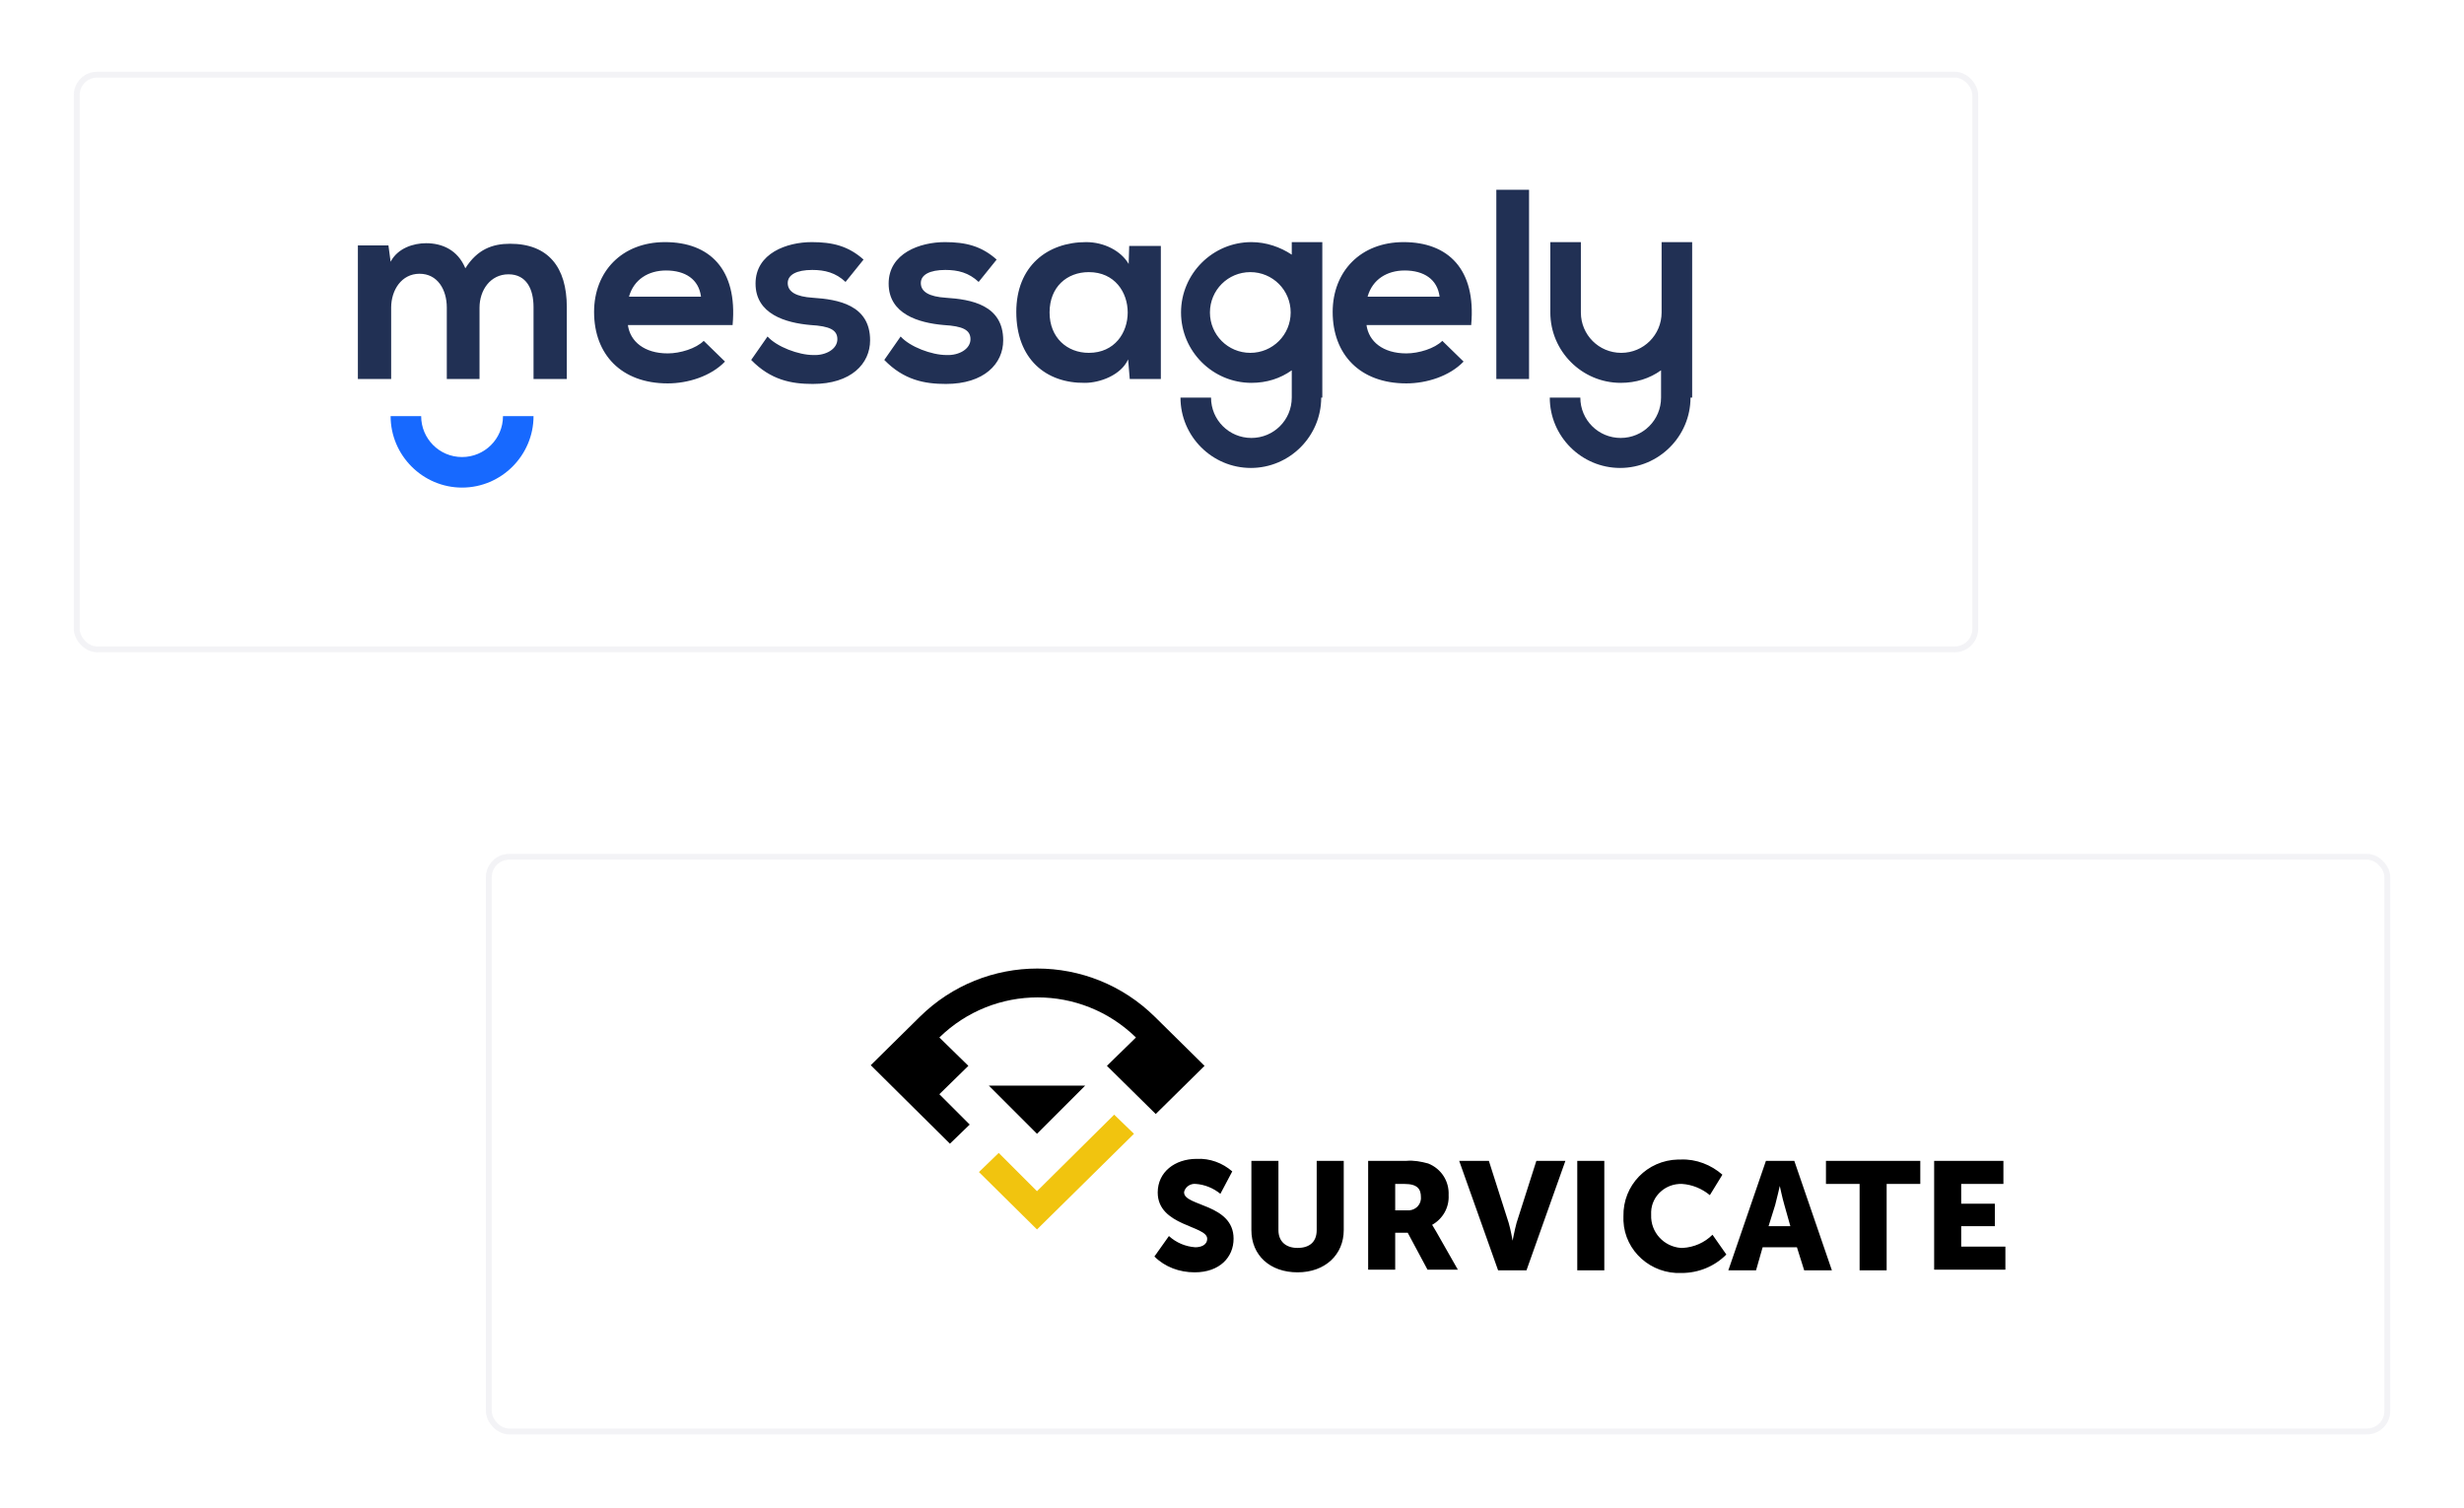
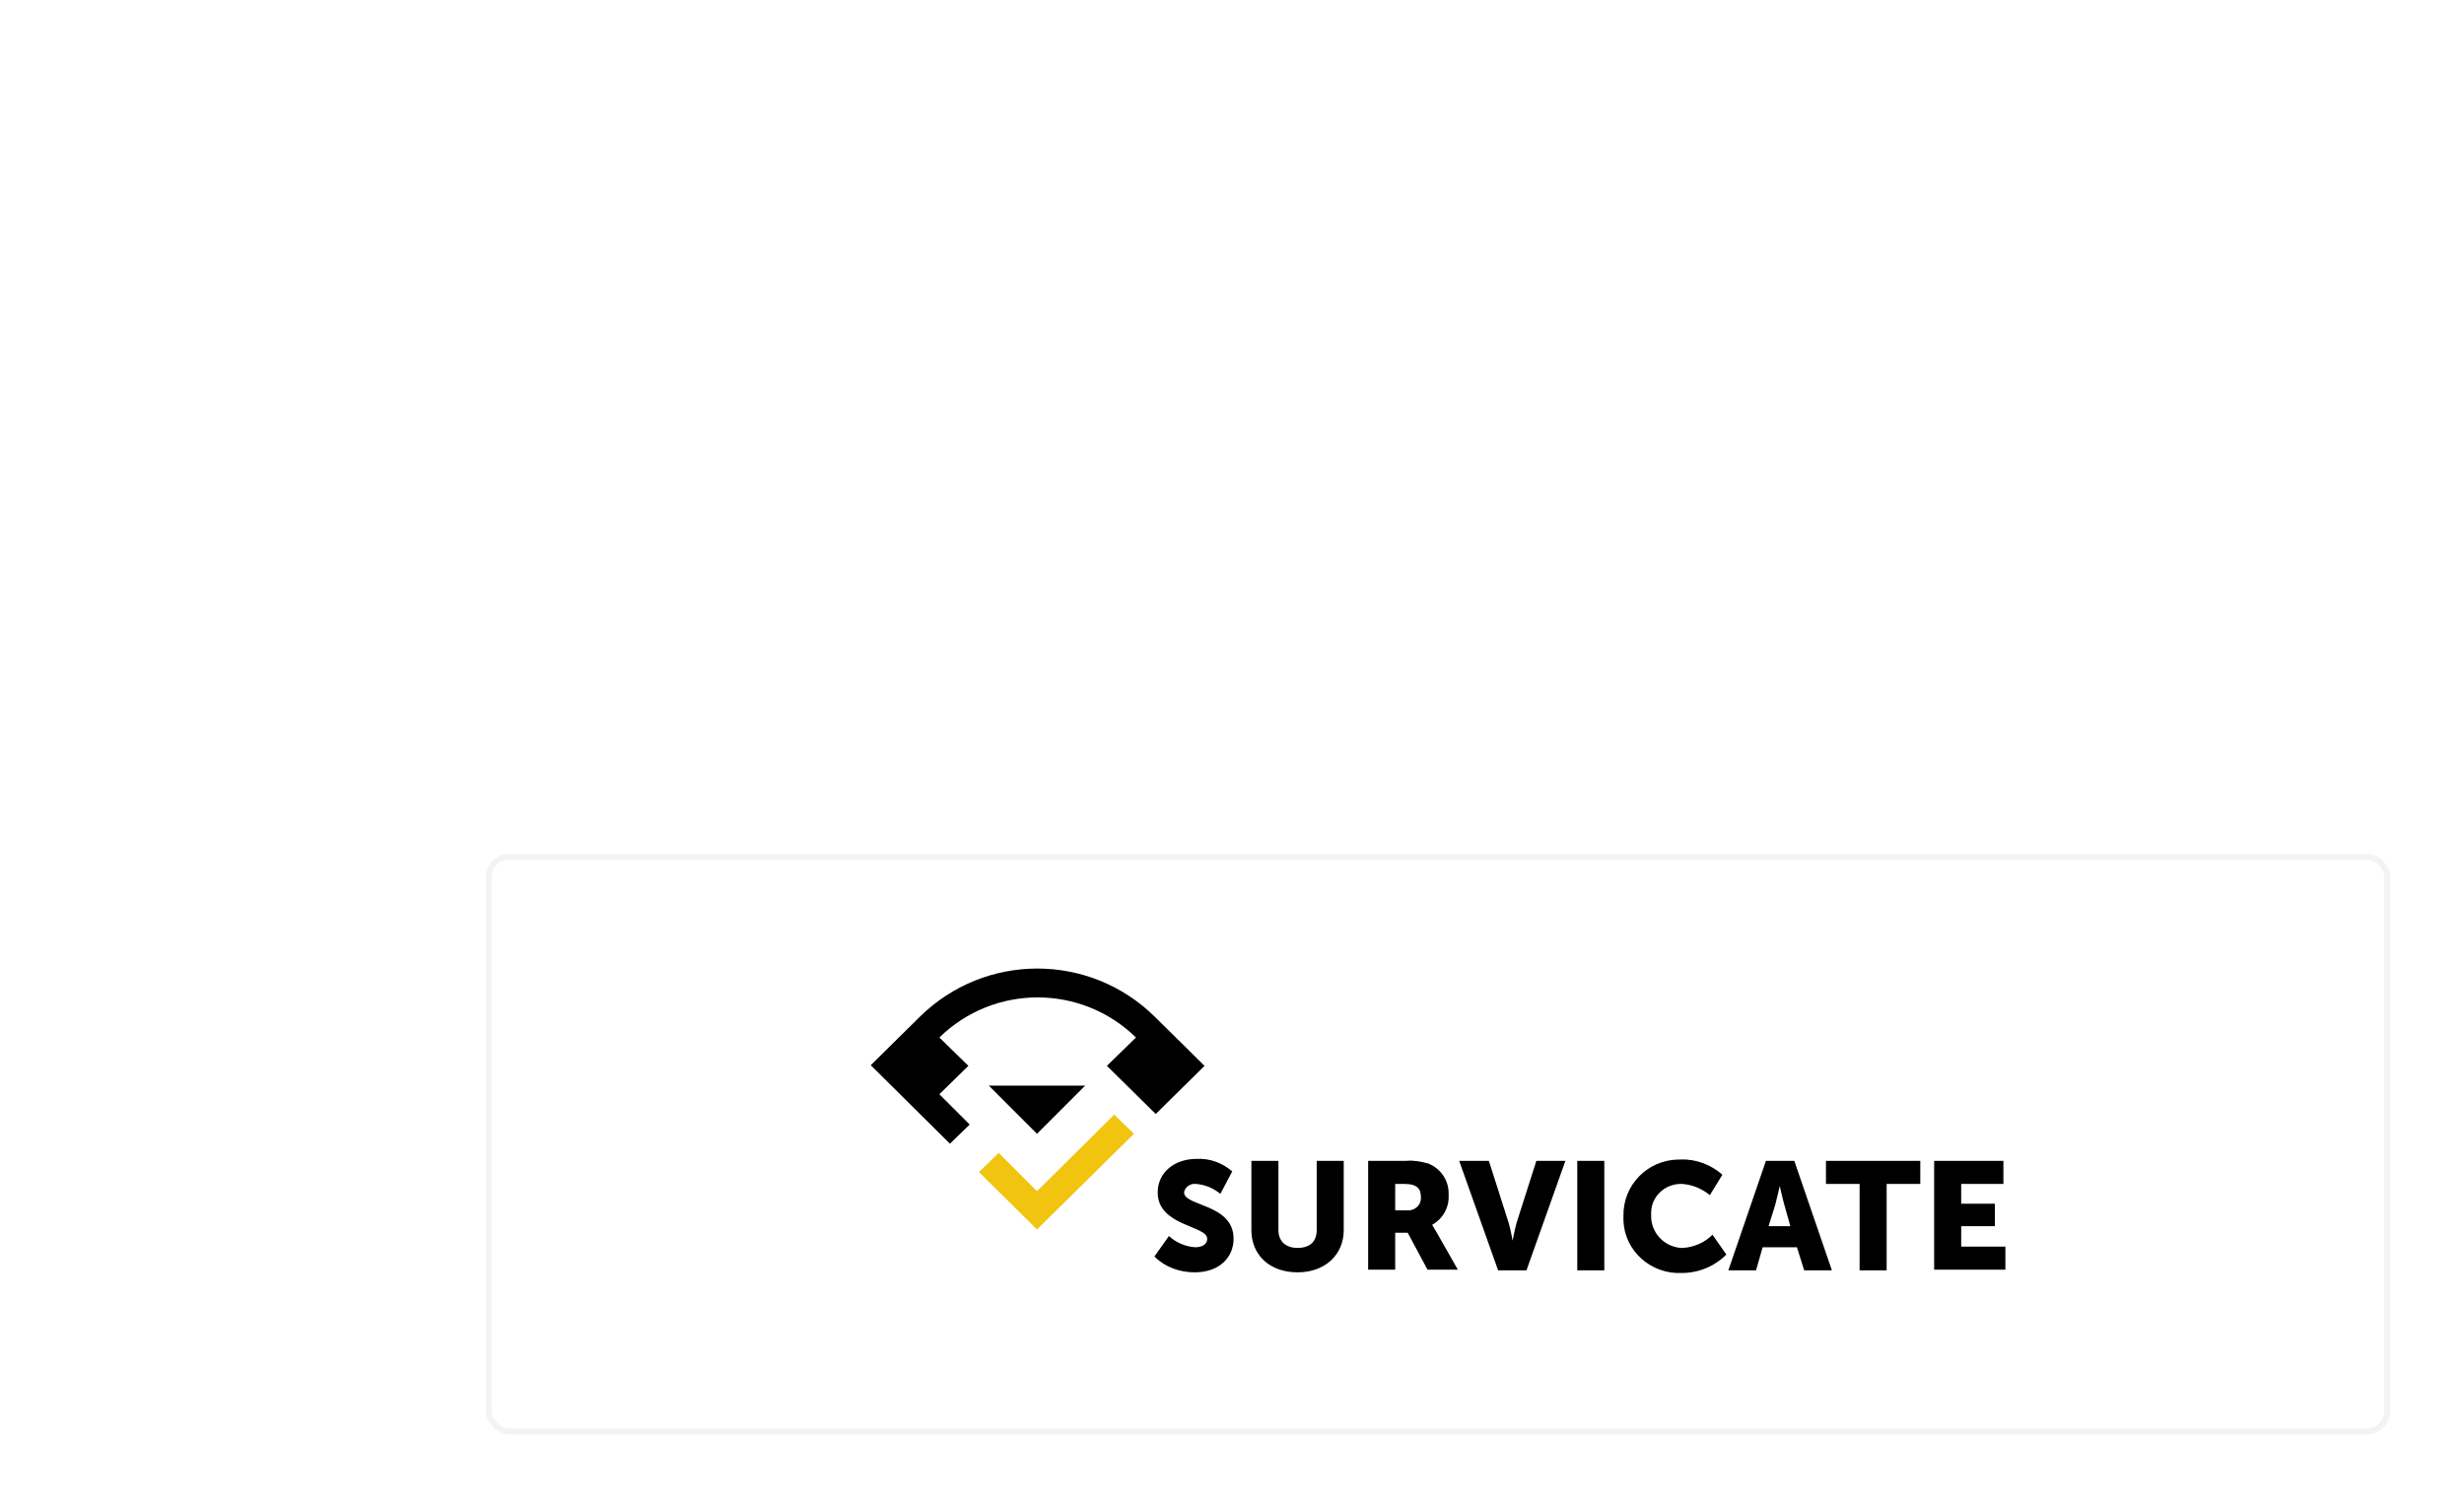
<svg xmlns="http://www.w3.org/2000/svg" width="487" height="298" viewBox="0 0 487 298" fill="none">
  <g filter="url(#filter0_d)">
-     <rect x="14.592" y="9.567" width="376.38" height="114.734" rx="4.611" fill="white" />
-     <rect x="15.168" y="10.144" width="375.227" height="113.582" rx="4.035" stroke="#D3D3DE" stroke-opacity="0.25" stroke-width="1.153" />
-   </g>
-   <path fill-rule="evenodd" clip-rule="evenodd" d="M144.803 64.132C145.773 53.243 140.274 47.852 131.434 47.852C122.916 47.852 117.418 53.674 117.418 61.652C117.418 70.062 122.809 75.776 131.973 75.776C135.962 75.776 140.49 74.374 143.293 71.463L139.088 67.366C137.579 68.876 134.452 69.846 131.973 69.846C127.337 69.846 124.534 67.474 124.102 64.24H144.803V64.132ZM261.134 78.579C261.134 86.234 254.881 92.487 247.226 92.487C239.571 92.487 233.318 86.234 233.318 78.579H239.356C239.356 82.999 242.913 86.557 247.334 86.557C251.754 86.557 255.312 82.999 255.312 78.579V73.188C253.048 74.806 250.353 75.668 247.334 75.668C239.679 75.668 233.426 69.415 233.426 61.76C233.426 54.105 239.679 47.852 247.334 47.852C250.245 47.852 253.048 48.822 255.312 50.332V47.852H261.35V61.76V78.579H261.134ZM334.124 78.579C334.124 86.234 327.871 92.487 320.216 92.487C312.561 92.487 306.308 86.234 306.308 78.579H312.346C312.346 82.999 315.904 86.557 320.324 86.557C324.744 86.557 328.302 82.999 328.302 78.579V73.188C326.038 74.806 323.343 75.668 320.324 75.668C312.669 75.668 306.416 69.415 306.416 61.76V47.852H312.453V61.76C312.453 66.18 316.011 69.738 320.432 69.738C324.852 69.738 328.41 66.18 328.41 61.76V47.852H334.448V61.76V78.579H334.124ZM94.777 74.913V60.79C94.777 57.34 96.933 54.213 100.491 54.213C104.049 54.213 105.451 57.124 105.451 60.682V74.913H112.027V60.682C112.027 52.812 108.361 48.176 100.814 48.176C97.364 48.176 94.346 49.254 91.974 53.027C90.464 49.361 87.338 48.068 84.211 48.068C81.731 48.068 78.605 49.038 77.203 51.733L76.772 48.499H70.734V74.913H77.311V60.79C77.311 57.34 79.359 54.105 82.917 54.105C86.475 54.105 88.308 57.232 88.308 60.79V74.913H94.777ZM247.118 53.782C242.698 53.782 239.14 57.34 239.14 61.76C239.14 66.18 242.698 69.738 247.118 69.738C251.539 69.738 255.096 66.18 255.096 61.76C255.096 57.34 251.539 53.782 247.118 53.782ZM295.742 37.502V74.913H302.211V37.502H295.742ZM290.783 64.132C291.753 53.243 286.255 47.852 277.414 47.852C268.897 47.852 263.398 53.674 263.398 61.652C263.398 70.062 268.789 75.776 277.953 75.776C281.942 75.776 286.47 74.374 289.273 71.463L285.069 67.366C283.559 68.876 280.433 69.846 277.953 69.846C273.317 69.846 270.514 67.474 270.083 64.24H290.783V64.132ZM270.298 58.633C271.268 55.184 274.179 53.458 277.63 53.458C281.403 53.458 284.098 55.184 284.53 58.633H270.298ZM223.076 52.165C221.566 49.577 218.224 47.852 214.666 47.852C207.011 47.852 200.866 52.596 200.866 61.652C200.866 70.924 206.688 75.776 214.45 75.668C217.361 75.668 221.566 74.159 222.968 71.032L223.291 74.913H229.437V48.607H223.183L223.076 52.165ZM215.205 53.782C225.448 53.782 225.448 69.738 215.205 69.738C210.893 69.738 207.443 66.72 207.443 61.76C207.443 56.693 210.893 53.782 215.205 53.782ZM196.985 51.302C193.966 48.607 190.839 47.852 186.742 47.852C181.891 47.852 175.637 50.008 175.637 56.046C175.637 62.084 181.567 63.809 186.527 64.24C190.3 64.456 191.81 65.21 191.81 67.043C191.81 68.984 189.545 70.277 187.066 70.17C184.155 70.17 179.842 68.552 178.009 66.504L174.775 71.14C178.656 75.129 182.753 75.884 186.958 75.884C194.505 75.884 198.278 71.895 198.278 67.259C198.278 60.251 191.917 59.173 186.958 58.849C183.616 58.633 181.998 57.663 181.998 55.938C181.998 54.321 183.723 53.351 186.85 53.351C189.33 53.351 191.486 53.89 193.427 55.722L196.985 51.302ZM170.678 51.302C167.659 48.607 164.533 47.852 160.436 47.852C155.584 47.852 149.331 50.008 149.331 56.046C149.331 62.084 155.261 63.809 160.22 64.24C163.994 64.456 165.503 65.21 165.503 67.043C165.503 68.984 163.239 70.277 160.759 70.17C157.848 70.17 153.536 68.552 151.703 66.504L148.468 71.14C152.35 75.129 156.447 75.884 160.651 75.884C168.198 75.884 171.972 71.895 171.972 67.259C171.972 60.251 165.611 59.173 160.651 58.849C157.309 58.633 155.692 57.663 155.692 55.938C155.692 54.321 157.417 53.351 160.543 53.351C163.023 53.351 165.179 53.89 167.12 55.722L170.678 51.302ZM124.318 58.633C125.288 55.184 128.199 53.458 131.649 53.458C135.423 53.458 138.118 55.184 138.549 58.633H124.318Z" fill="#213054" />
-   <path fill-rule="evenodd" clip-rule="evenodd" d="M105.45 82.244C105.45 90.007 99.089 96.368 91.327 96.368C83.564 96.368 77.203 90.007 77.203 82.244H83.241C83.241 86.665 86.799 90.33 91.327 90.33C95.747 90.33 99.413 86.772 99.413 82.244H105.45Z" fill="#1769FF" />
+     </g>
  <g filter="url(#filter1_d)">
-     <rect x="96.041" y="164.148" width="376.38" height="114.734" rx="4.611" fill="white" />
    <rect x="96.617" y="164.725" width="375.227" height="113.582" rx="4.035" stroke="#D3D3DE" stroke-opacity="0.25" stroke-width="1.153" />
  </g>
  <path d="M231.034 244.295C232.469 245.599 234.294 246.381 236.25 246.512C237.293 246.512 238.597 246.121 238.597 244.817C238.597 242.209 228.818 242.34 228.818 235.69C228.818 231.648 232.208 229.041 236.51 229.041C239.118 228.91 241.595 229.823 243.551 231.518L241.204 235.951C239.77 234.777 238.075 234.125 236.38 233.995C235.337 233.865 234.294 234.517 234.033 235.56V235.69C234.033 238.428 243.812 237.907 243.812 244.817C243.812 248.467 241.074 251.466 236.119 251.466C233.121 251.466 230.252 250.423 228.166 248.337L231.034 244.295ZM247.332 229.432H252.678V243.122C252.678 245.338 254.112 246.642 256.459 246.642C258.806 246.642 260.24 245.469 260.24 243.122V229.432H265.585V243.122C265.585 247.946 261.935 251.466 256.459 251.466C250.983 251.466 247.332 248.076 247.332 243.122V229.432ZM270.41 229.432H277.972C279.406 229.301 280.84 229.562 282.274 229.953C284.882 230.996 286.447 233.474 286.316 236.212C286.447 238.689 285.143 240.905 283.057 242.079C283.317 242.47 283.578 242.991 283.839 243.383L288.141 250.945H282.144L278.232 243.643H275.755V250.945H270.41V229.432ZM278.102 239.21C279.406 239.341 280.71 238.428 280.84 236.994V236.603C280.84 235.038 280.188 233.995 277.581 233.995H275.755V239.21H278.102ZM288.402 229.432H294.269L298.181 241.688C298.572 242.991 298.963 245.208 298.963 245.208C298.963 245.208 299.354 243.122 299.745 241.688L303.657 229.432H309.394L301.701 251.075H296.095L288.402 229.432ZM311.741 229.432H317.086V251.075H311.741V229.432ZM332.21 229.171C335.209 229.041 338.208 230.214 340.424 232.17L337.947 236.212C336.383 234.908 334.427 234.125 332.471 233.995C329.212 233.865 326.474 236.342 326.343 239.471V240.123C326.213 243.513 328.82 246.381 332.21 246.642H332.602C334.818 246.512 336.904 245.599 338.469 244.034L341.207 247.946C338.86 250.293 335.731 251.597 332.341 251.597C326.343 251.857 321.128 247.294 320.867 241.296V240.384C320.737 234.256 325.561 229.301 331.689 229.171H332.21ZM355.158 246.512H348.378L347.074 251.075H341.598L349.03 229.432H354.636L362.068 251.075H356.592L355.158 246.512ZM351.768 234.386C351.768 234.386 351.246 236.733 350.855 238.167L349.551 242.34H353.854L352.68 238.167C352.289 236.863 351.768 234.386 351.768 234.386ZM367.544 233.995H360.894V229.432H379.539V233.995H372.889V251.075H367.544V233.995ZM382.277 229.432H395.967V233.995H387.623V237.907H394.272V242.34H387.623V246.381H396.358V250.945H382.277V229.432Z" fill="black" />
  <path d="M204.958 235.429L197.396 227.867L193.484 231.648L204.958 242.991L224.124 224.086L220.213 220.305L204.958 235.429Z" fill="#F1C40F" />
  <path d="M228.296 201.008C215.388 188.23 194.658 188.23 181.75 201.008L172.102 210.526L187.747 226.041L191.659 222.26L185.661 216.262L191.398 210.656L185.661 205.05C196.483 194.489 213.693 194.489 224.515 205.05L218.778 210.656L228.426 220.174L238.075 210.656L228.296 201.008Z" fill="black" />
  <path d="M195.441 214.568L204.959 224.086L214.477 214.568H214.347H195.441Z" fill="black" />
  <defs>
    <filter id="filter0_d" x="0.758" y="0.345" width="404.047" height="142.402" filterUnits="userSpaceOnUse" color-interpolation-filters="sRGB">
      <feFlood flood-opacity="0" result="BackgroundImageFix" />
      <feColorMatrix in="SourceAlpha" type="matrix" values="0 0 0 0 0 0 0 0 0 0 0 0 0 0 0 0 0 0 127 0" />
      <feOffset dy="4.611" />
      <feGaussianBlur stdDeviation="6.917" />
      <feColorMatrix type="matrix" values="0 0 0 0 0.046 0 0 0 0 0.246 0 0 0 0 0.76 0 0 0 0.11 0" />
      <feBlend mode="normal" in2="BackgroundImageFix" result="effect1_dropShadow" />
      <feBlend mode="normal" in="SourceGraphic" in2="effect1_dropShadow" result="shape" />
    </filter>
    <filter id="filter1_d" x="82.207" y="154.926" width="404.047" height="142.402" filterUnits="userSpaceOnUse" color-interpolation-filters="sRGB">
      <feFlood flood-opacity="0" result="BackgroundImageFix" />
      <feColorMatrix in="SourceAlpha" type="matrix" values="0 0 0 0 0 0 0 0 0 0 0 0 0 0 0 0 0 0 127 0" />
      <feOffset dy="4.611" />
      <feGaussianBlur stdDeviation="6.917" />
      <feColorMatrix type="matrix" values="0 0 0 0 0.046 0 0 0 0 0.246 0 0 0 0 0.76 0 0 0 0.11 0" />
      <feBlend mode="normal" in2="BackgroundImageFix" result="effect1_dropShadow" />
      <feBlend mode="normal" in="SourceGraphic" in2="effect1_dropShadow" result="shape" />
    </filter>
  </defs>
</svg>